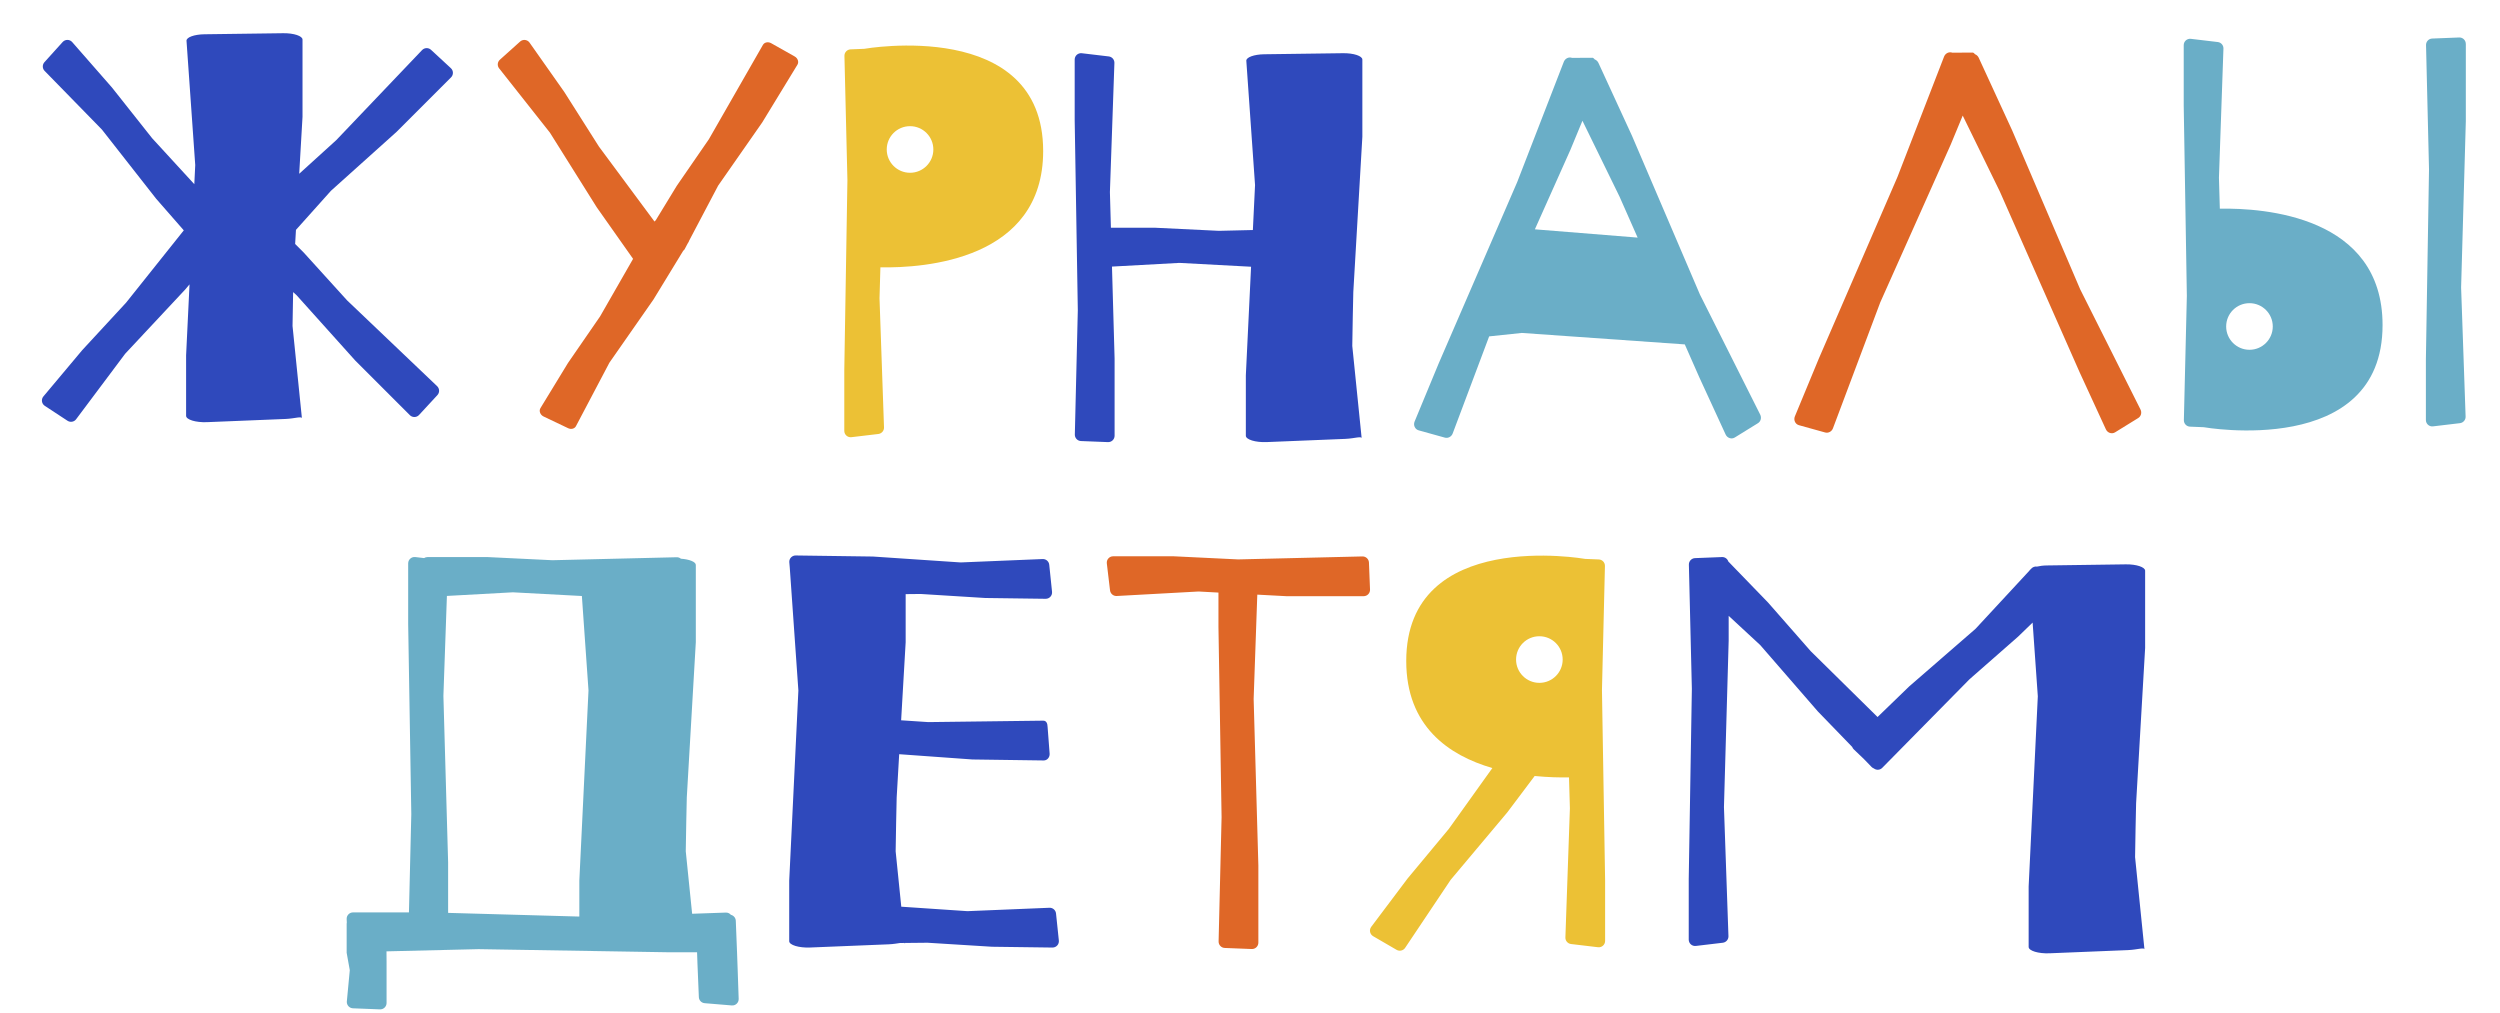
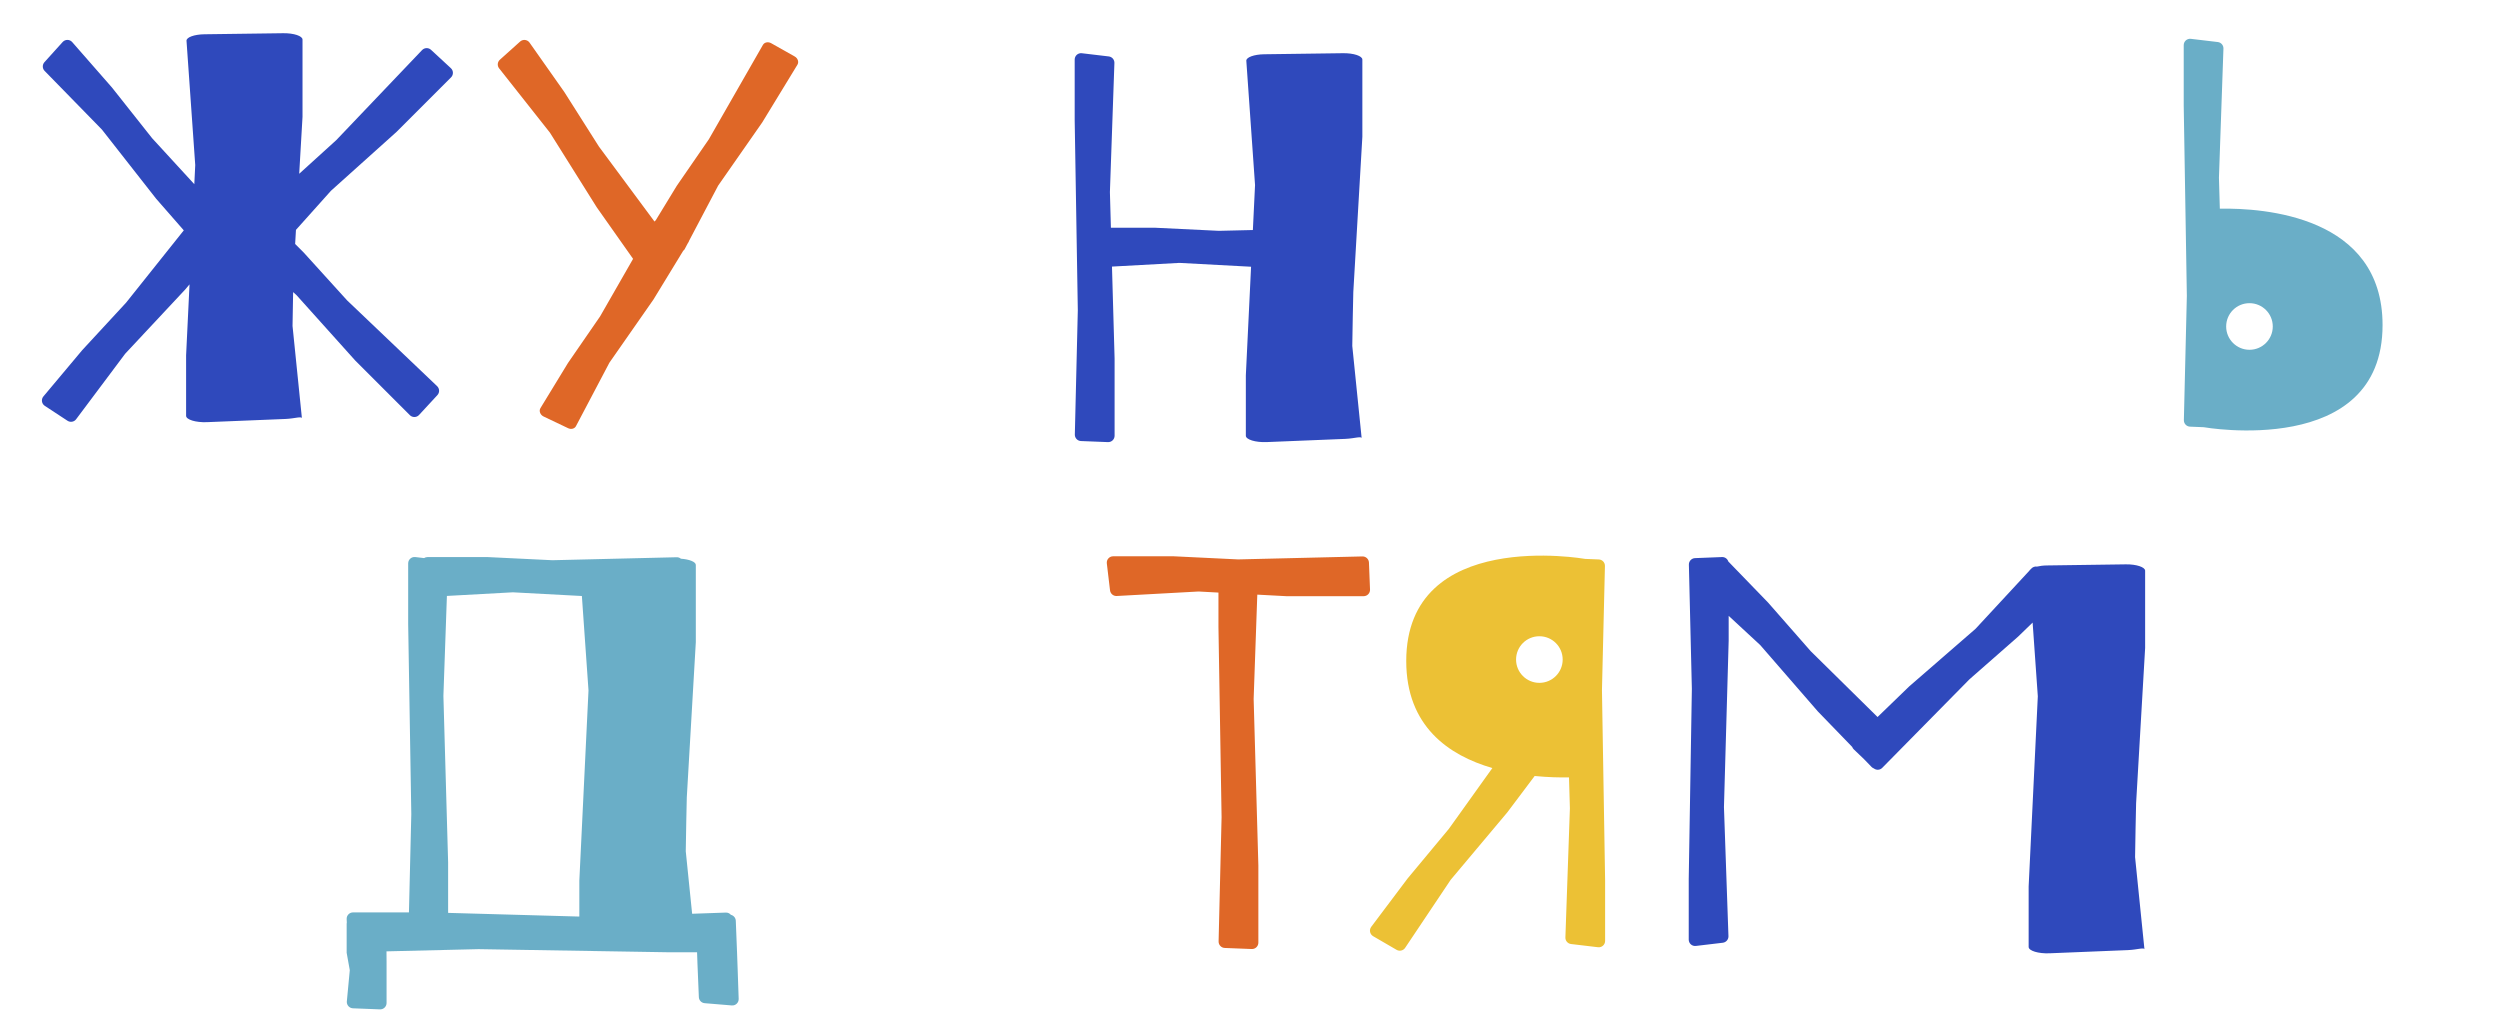
<svg xmlns="http://www.w3.org/2000/svg" x="0px" y="0px" viewBox="0 0 679.06 275.29" style="enable-background:new 0 0 679.06 275.29;" xml:space="preserve">
  <style type="text/css">	.st0{fill:#DF6727;}	.st1{fill:#6AAEC7;}	.st2{fill:#2F49BC;}	.st3{fill:#ECC135;}</style>
  <g id="Background" />
  <g id="Graphic_Element">
-     <path class="st0" d="M581.41,111.23l-16.33-32.54c-0.02-0.03-0.03-0.07-0.05-0.1l-18.46-43.13l-9.11-19.79  c-0.21-0.45-0.58-0.78-1-0.94c-0.19-0.23-0.38-0.39-0.54-0.45l-5.62,0.03c-0.89-0.33-1.88,0.15-2.24,1.06l-12.67,32.71  l-21.33,49.26l-6.53,15.76c-0.41,0.99,0.1,2.11,1.1,2.39l7.12,1.98c0.87,0.24,1.79-0.25,2.12-1.12l12.8-34.08  c0.01-0.04,0.03-0.07,0.04-0.11l19.13-42.84l3.28-7.92l10.08,20.62l21.68,49.11l7.13,15.49c0.45,0.98,1.62,1.36,2.5,0.81l6.28-3.88  C581.56,113.07,581.83,112.07,581.41,111.23z" />
-     <path class="st1" d="M478.12,112.63L461.79,80.1c-0.02-0.03-0.03-0.07-0.05-0.1l-18.46-43.13l-9.11-19.79  c-0.21-0.45-0.58-0.78-1-0.94c-0.19-0.23-0.38-0.39-0.54-0.45l-5.62,0.03c-0.89-0.33-1.88,0.15-2.24,1.06L412.1,49.48l-21.33,49.26  l-6.53,15.76c-0.41,0.99,0.1,2.11,1.1,2.39l7.12,1.98c0.87,0.24,1.79-0.25,2.12-1.12l9.91-26.38l8.82-0.93c0.04,0,0.08,0,0.12,0  l44.2,3.11l3.96,8.98l7.13,15.49c0.45,0.98,1.62,1.36,2.5,0.81l6.28-3.88C478.27,114.48,478.53,113.47,478.12,112.63z   M442.98,64.39l-26.07-2.1l9.64-21.57l3.28-7.92l10.08,20.62l4.91,11.12C443.75,64.45,442.99,64.39,442.98,64.39z" />
-     <path class="st2" d="M286.84,248.12c-0.09-0.9-0.86-1.57-1.76-1.55l-22.23,0.92c-0.04,0-0.07,0-0.11,0l-17.93-1.21l-1.53-15.04  c0-1.74,0.27-14.61,0.28-14.64l0.68-11.74l19.89,1.43l19.36,0.27c0.91,0.01,1.64-0.79,1.62-1.78l-0.56-7.35  c-0.02-0.94-0.34-1.7-1.22-1.68l-31.18,0.39l-7.38-0.49l1.23-21.2v-13.07l4.09-0.04l17.52,1.09l16.41,0.22  c1.04,0.01,1.85-0.88,1.74-1.91l-0.76-7.34c-0.09-0.9-0.86-1.57-1.76-1.55l-22.23,0.92c-0.04,0-0.07,0-0.11,0l-23.79-1.6  l-20.97-0.29c-0.98-0.01-1.78,0.79-1.75,1.77l0.13,1.53l2.34,33.38l-2.49,51.67v16.42c0,1.04,2.64,1.84,5.64,1.72l21.38-0.87  c1.24-0.05,2.32-0.25,3.11-0.36l1.15-0.01c0.13,0.05,0.21,0.14,0.2,0.3l-0.03-0.3l6.12-0.06l17.52,1.09l16.41,0.22  c1.04,0.01,1.85-0.88,1.74-1.91L286.84,248.12z" />
    <path class="st2" d="M370.05,37.15V16.18c0-0.98-2.38-1.77-5.25-1.73l-21.42,0.29c-2.75,0.04-4.91,0.83-4.85,1.77l2.37,33.76  l-0.59,12.21l-9.22,0.22l-17.53-0.85h-11.81l-0.27-9.61c0-0.04,0-0.07,0-0.11l1.22-35.02c0.03-0.9-0.63-1.67-1.53-1.78l-7.33-0.87  c-1.03-0.12-1.93,0.68-1.93,1.72v16.42l0.85,51.67l-0.81,33.76c-0.02,0.95,0.72,1.73,1.66,1.77l7.34,0.29  c0.98,0.04,1.8-0.75,1.8-1.73V97.38l-0.71-24.97l18.24-1c0.04,0,0.07,0,0.11,0l19.43,1.04l-1.42,29.49v16.42  c0,1.04,2.64,1.84,5.64,1.72l21.38-0.87c2.61-0.11,4.54-0.88,4.45-0.07l-2.56-25.18c0-1.74,0.27-14.61,0.28-14.64L370.05,37.15z" />
    <path class="st0" d="M371.84,152.8c-0.04-0.94-0.83-1.68-1.77-1.66l-33.76,0.81l-17.53-0.85h-16.42c-1.04,0-1.84,0.9-1.72,1.93  l0.87,7.33c0.11,0.89,0.88,1.56,1.78,1.53l22.22-1.22c0.04,0,0.07,0,0.11,0l5.34,0.29v9.33l0.85,51.67l-0.81,33.76  c-0.02,0.95,0.72,1.73,1.66,1.77l7.34,0.29c0.98,0.04,1.8-0.75,1.8-1.73v-20.98l-1.28-45.15c0-0.04,0-0.07,0-0.11l0.99-28.29  l7.91,0.42h20.98c0.98,0,1.77-0.82,1.73-1.8L371.84,152.8z" />
    <path class="st1" d="M200.37,263.45l-0.17-4.72l-0.34-8.58c-0.01-0.81-0.58-1.48-1.33-1.66c-0.33-0.39-0.83-0.63-1.38-0.61  L188,248.2l-1.73-16.97c0-1.74,0.27-14.61,0.28-14.64l2.45-42.16v-20.98c0-0.84-1.75-1.53-4.05-1.69c-0.31-0.25-0.7-0.41-1.13-0.4  l-33.76,0.81l-17.53-0.85H116.1c-0.34,0-0.64,0.1-0.91,0.27l-2.39-0.28c-1.03-0.12-1.93,0.68-1.93,1.72v16.42l0.85,51.67  l-0.64,26.71H95.89c-0.98,0-1.77,0.82-1.73,1.8l0.04,0.94c-0.02,0.11-0.04,0.23-0.04,0.35v7.88l0.85,4.73l-0.81,8.58  c-0.02,0.95,0.72,1.73,1.66,1.77l7.34,0.29c0.98,0.04,1.8-0.75,1.8-1.73v-8.17v-2.9c0-0.04,0-0.07,0-0.11l-0.02-2.85l25-0.6  l51.67,0.85h7.69l0.09,2.59c0,0.04,0,0.07,0,0.11l0.39,9.41c0,0.9,0.69,1.65,1.59,1.72l7.36,0.61c1.03,0.09,1.91-0.75,1.87-1.79  L200.37,263.45z M121.72,247.96v-13.73l-1.28-45.15c0-0.04,0-0.07,0-0.11l0.95-27.1l17.86-0.98c0.04,0,0.07,0,0.11,0l18.69,1  l1.8,25.65l-2.49,51.67v9.75L121.72,247.96z" />
    <path class="st2" d="M582.67,176v-20.98c0-0.98-2.38-1.77-5.25-1.73L556,153.59c-1.01,0.01-1.93,0.13-2.7,0.31  c-0.54-0.08-1.11,0.09-1.51,0.51l-0.2,0.21c-0.16,0.13-0.3,0.26-0.37,0.4l-14.56,15.72c-0.03,0.03-0.05,0.05-0.08,0.08l-18,15.63  l-8.59,8.31l-18.16-17.89l-11.57-13.19l-10.81-11.17c-0.23-0.72-0.91-1.23-1.71-1.2l-7.34,0.29c-0.94,0.04-1.68,0.83-1.66,1.77  l0.81,33.76l-0.85,51.67v16.42c0,1.04,0.9,1.84,1.93,1.72l7.33-0.87c0.89-0.11,1.56-0.88,1.53-1.78l-1.22-35.02  c0-0.04,0-0.07,0-0.11l1.28-45.15v-6.73l8.52,7.89c0.03,0.03,0.05,0.05,0.08,0.08l15.63,18l9.32,9.63  c0.09,0.24,0.23,0.47,0.42,0.65l2.78,2.66l2.06,2.13c0.18,0.19,0.4,0.32,0.63,0.41c0.68,0.52,1.66,0.47,2.27-0.16l23.7-24.06  l13.19-11.57l3.96-3.83l1.41,20.02l-2.49,51.67v16.42c0,1.04,2.64,1.84,5.64,1.72l21.38-0.87c2.61-0.11,4.54-0.88,4.45-0.07  l-2.56-25.18c0-1.74,0.27-14.61,0.28-14.64L582.67,176z" />
    <path class="st2" d="M89.87,51.85c0.02-0.03,0.05-0.05,0.08-0.08l17.74-15.93l14.83-14.83c0.69-0.69,0.67-1.83-0.05-2.49l-5.4-4.99  c-0.69-0.64-1.77-0.61-2.43,0.08l-23.3,24.45l-10.07,9.14l0.9-15.46V10.75c0-0.98-2.38-1.77-5.25-1.73L55.51,9.31  c-2.76,0.04-4.91,0.83-4.85,1.77l2.37,33.76l-0.25,5.19L41.32,37.54l-10.9-13.76L19.61,11.43c-0.68-0.78-1.89-0.79-2.59-0.02  l-4.95,5.48c-0.6,0.67-0.59,1.69,0.02,2.34l15.55,15.92c0.02,0.03,0.05,0.05,0.07,0.08l14.71,18.76l7.5,8.58L34.25,82.21  L22.34,95.1l-10.55,12.58c-0.67,0.79-0.49,1.99,0.38,2.56l6.17,4.05c0.75,0.49,1.76,0.33,2.31-0.38l13.34-17.81  c0.02-0.03,0.05-0.06,0.07-0.08l16.28-17.42l1.14-1.36l-0.93,19.29v16.42c0,1.04,2.64,1.84,5.64,1.72l21.38-0.87  c2.61-0.11,4.54-0.88,4.45-0.07l-2.56-25.18c0-0.98,0.08-5.46,0.16-9.21l0.87,0.78c0.03,0.02,0.05,0.05,0.08,0.08l15.93,17.74  l14.83,14.83c0.69,0.69,1.83,0.67,2.49-0.05l4.99-5.4c0.64-0.69,0.61-1.77-0.08-2.43l-24.45-23.3l-11.79-13l-2.32-2.32l0.22-3.83  L89.87,51.85z" />
    <path class="st0" d="M215.86,15.34l-6.4-3.61c-0.82-0.46-1.81-0.26-2.23,0.46l-14.69,25.64l-8.72,12.65l-5.72,9.38  c-0.12,0.08-0.23,0.19-0.32,0.32l-15.09-20.36l-9.4-14.82l-9.45-13.42c-0.6-0.85-1.8-0.98-2.57-0.29l-5.49,4.93  c-0.67,0.6-0.77,1.62-0.22,2.33L149.35,36c0.02,0.03,0.04,0.06,0.06,0.09l12.67,20.2l9.88,14.02L163,85.94l-8.72,12.65l-7.48,12.26  c-0.47,0.77-0.07,1.85,0.87,2.29l6.65,3.17c0.81,0.39,1.73,0.15,2.11-0.53l9.08-17.23c0.02-0.03,0.03-0.06,0.05-0.08l11.94-17.12  l8.08-13.24c0.16-0.11,0.29-0.26,0.39-0.43l0.77-1.46l0.32-0.53c0.07-0.11,0.11-0.24,0.15-0.36l7.84-14.88  c0.02-0.03,0.03-0.06,0.05-0.08l11.94-17.12l9.56-15.67C217.05,16.83,216.71,15.82,215.86,15.34z" />
-     <path class="st3" d="M234.75,13.26l-3.72,0.15c-0.94,0.04-1.68,0.83-1.66,1.77l0.81,33.76l-0.85,51.67v16.42  c0,1.04,0.9,1.84,1.93,1.72l7.33-0.87c0.89-0.11,1.56-0.88,1.53-1.78l-1.22-35.02c0-0.04,0-0.07,0-0.11l0.24-8.35  c11.94,0.21,44.21-1.97,44.21-31.6C283.34,4.67,234.76,13.26,234.75,13.26z M247.19,46.93c-3.49,0-6.33-2.83-6.33-6.33  s2.83-6.33,6.33-6.33c3.49,0,6.33,2.83,6.33,6.33S250.68,46.93,247.19,46.93z" />
    <path class="st3" d="M435.13,187.49l0.81-33.76c0.02-0.95-0.72-1.73-1.66-1.77l-3.72-0.15l0,0c0,0-48.59-8.6-48.59,27.75  c0,17.72,11.55,25.62,23.39,29.06l-11.81,16.51l-11.22,13.5l-9.87,13.12c-0.62,0.83-0.38,2.01,0.51,2.54l6.38,3.71  c0.78,0.45,1.77,0.23,2.29-0.5l12.38-18.49c0.02-0.03,0.04-0.06,0.07-0.09l15.33-18.26l7.43-9.88c3.65,0.36,6.91,0.42,9.33,0.38  l0.24,8.35c0,0.04,0,0.07,0,0.11l-1.22,35.02c-0.03,0.9,0.63,1.67,1.53,1.78l7.33,0.87c1.03,0.12,1.93-0.68,1.93-1.72v-16.42  L435.13,187.49z M418.13,185.48c-3.49,0-6.33-2.83-6.33-6.33s2.83-6.33,6.33-6.33s6.33,2.83,6.33,6.33S421.62,185.48,418.13,185.48  z" />
    <g>
      <g>
-         <path class="st1" d="M669.77,11.91c0-0.98-0.82-1.77-1.8-1.73l-7.34,0.29c-0.94,0.04-1.68,0.83-1.66,1.77l0.81,33.76l-0.85,51.67    v16.42c0,1.04,0.9,1.84,1.93,1.72l7.33-0.87c0.89-0.11,1.56-0.88,1.53-1.78l-1.22-35.02c0-0.04,0-0.07,0-0.11l1.28-45.15V11.91z" />
        <path class="st1" d="M602.96,56.68l-0.24-8.35c0-0.04,0-0.07,0-0.11l1.22-35.02c0.03-0.9-0.63-1.67-1.53-1.78l-7.33-0.87    c-1.03-0.12-1.93,0.68-1.93,1.72v16.42l0.85,51.67l-0.81,33.76c-0.02,0.95,0.72,1.73,1.66,1.77l3.72,0.15l0,0    c0,0,48.59,8.6,48.59-27.75C647.16,58.65,614.9,56.47,602.96,56.68z M611.01,95.01c-3.49,0-6.33-2.83-6.33-6.33    s2.83-6.33,6.33-6.33s6.33,2.83,6.33,6.33S614.51,95.01,611.01,95.01z" />
      </g>
    </g>
  </g>
</svg>